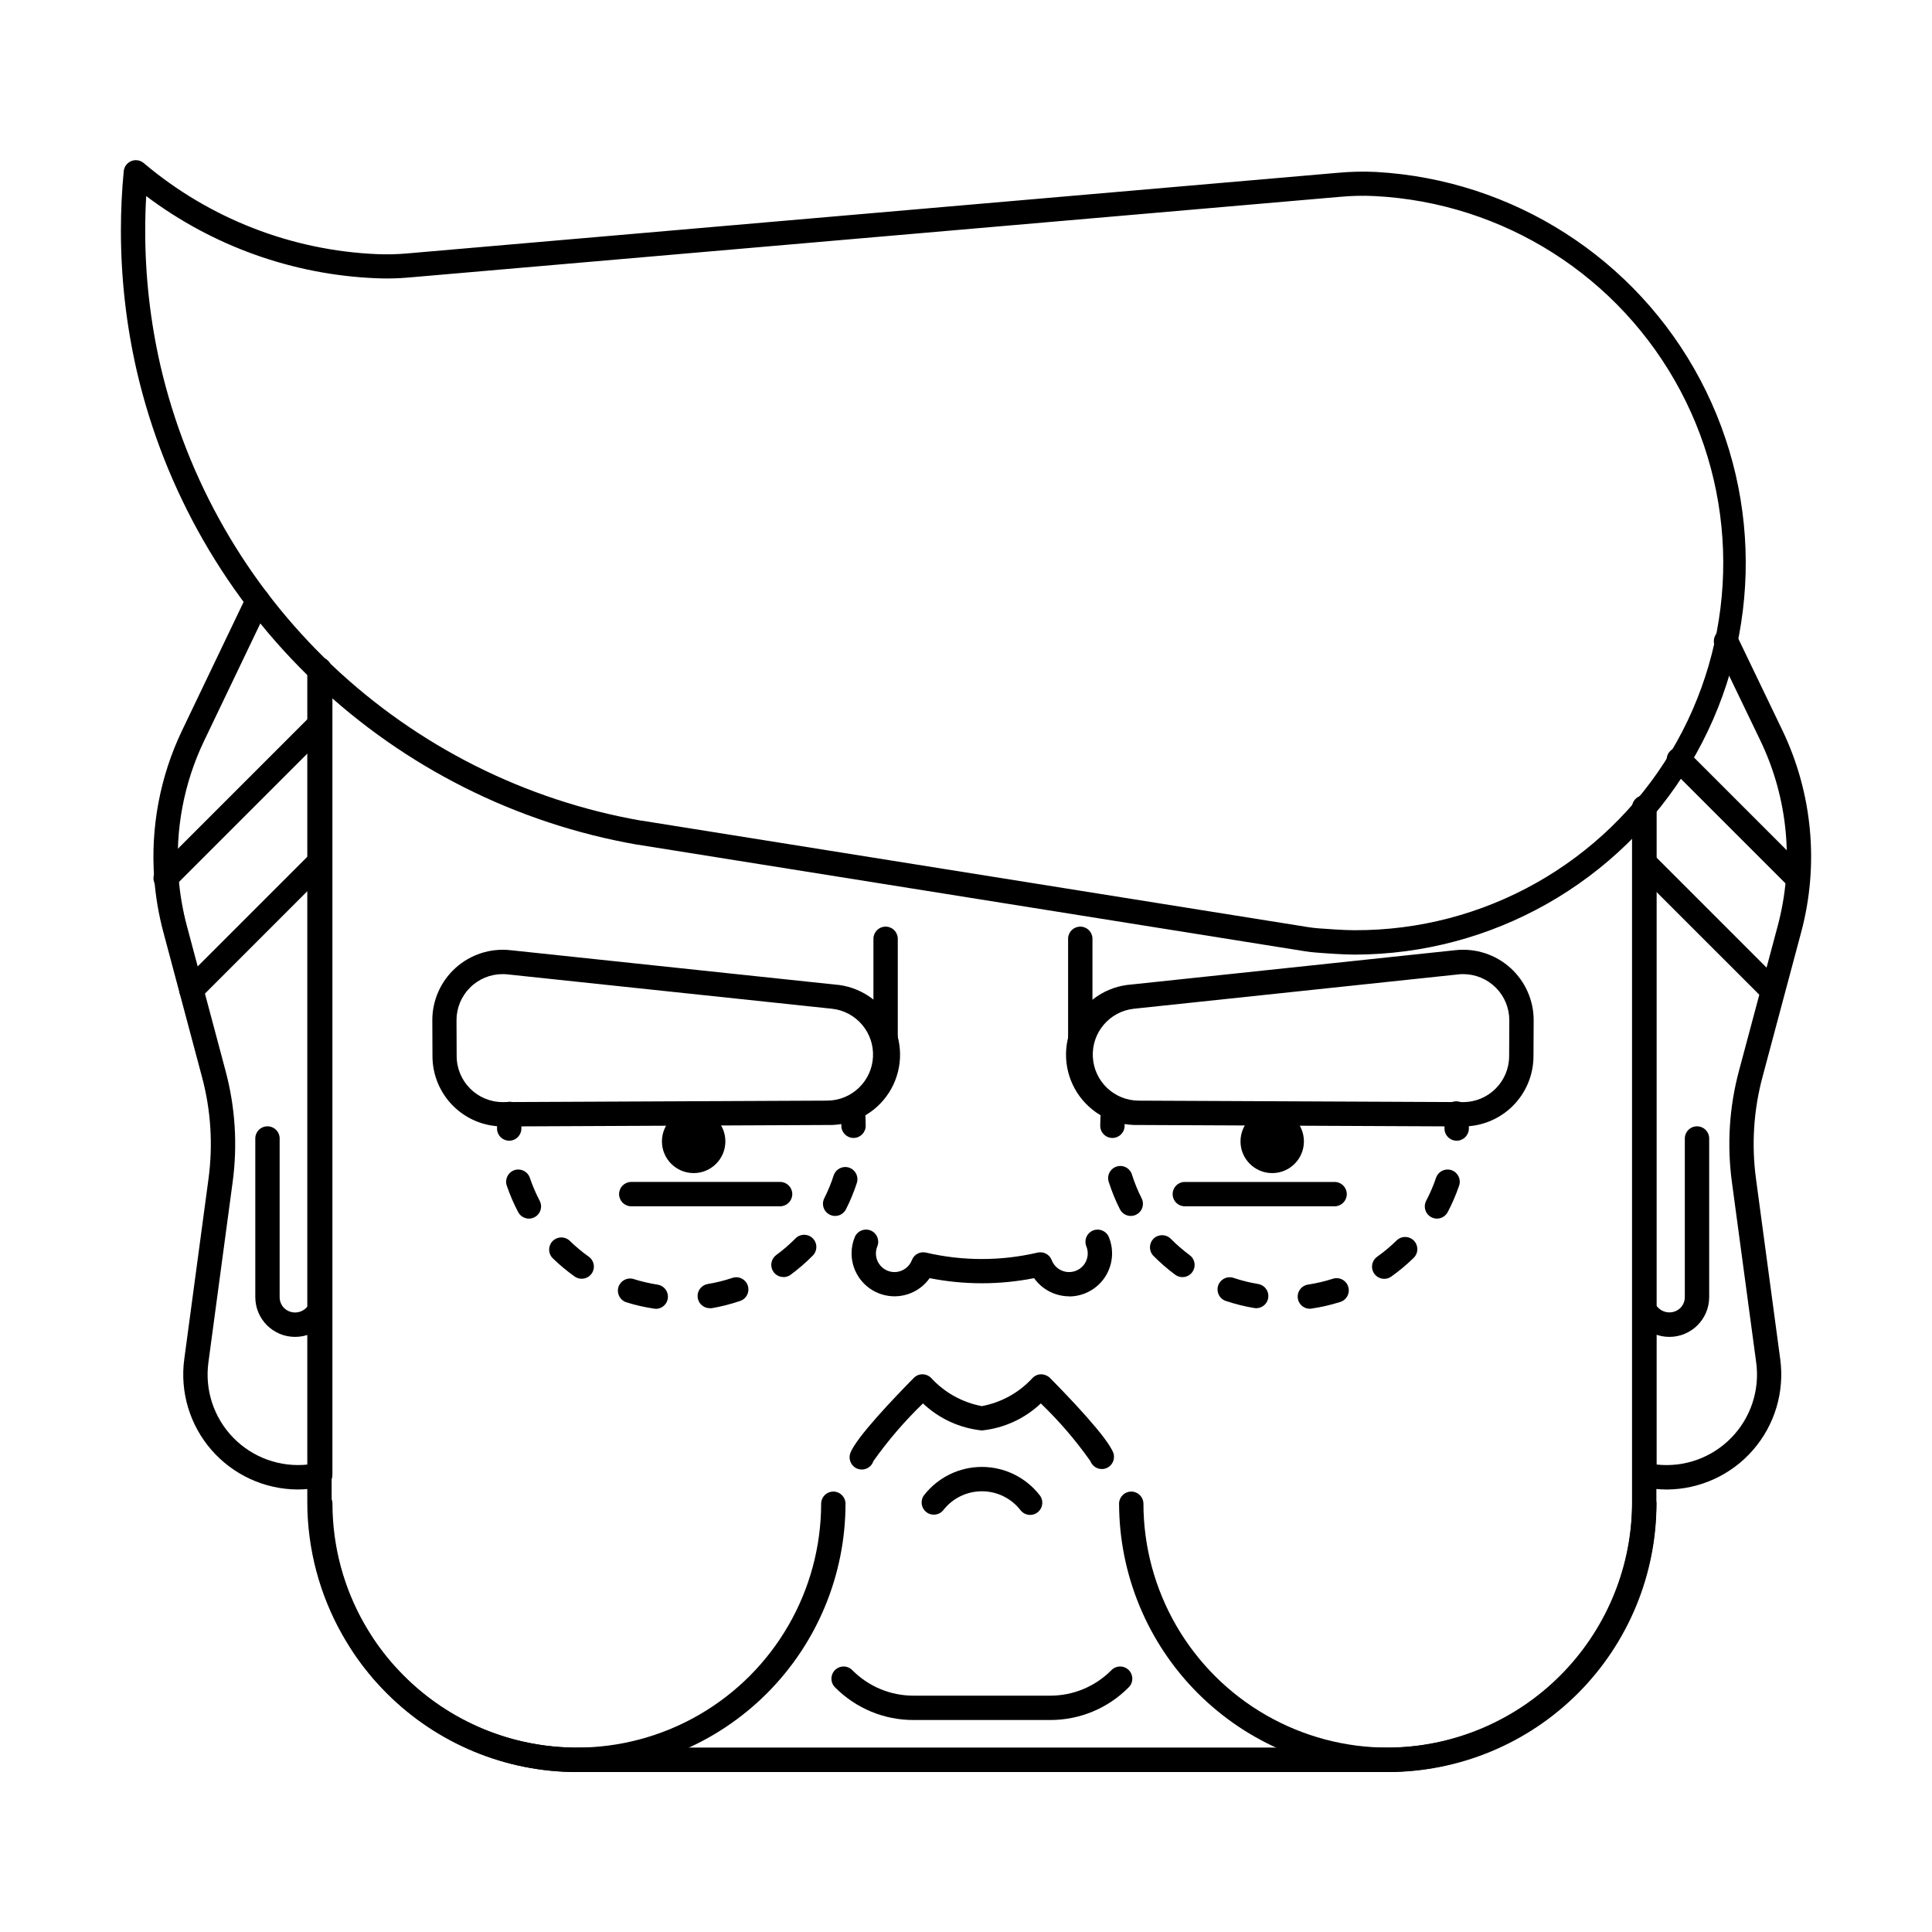
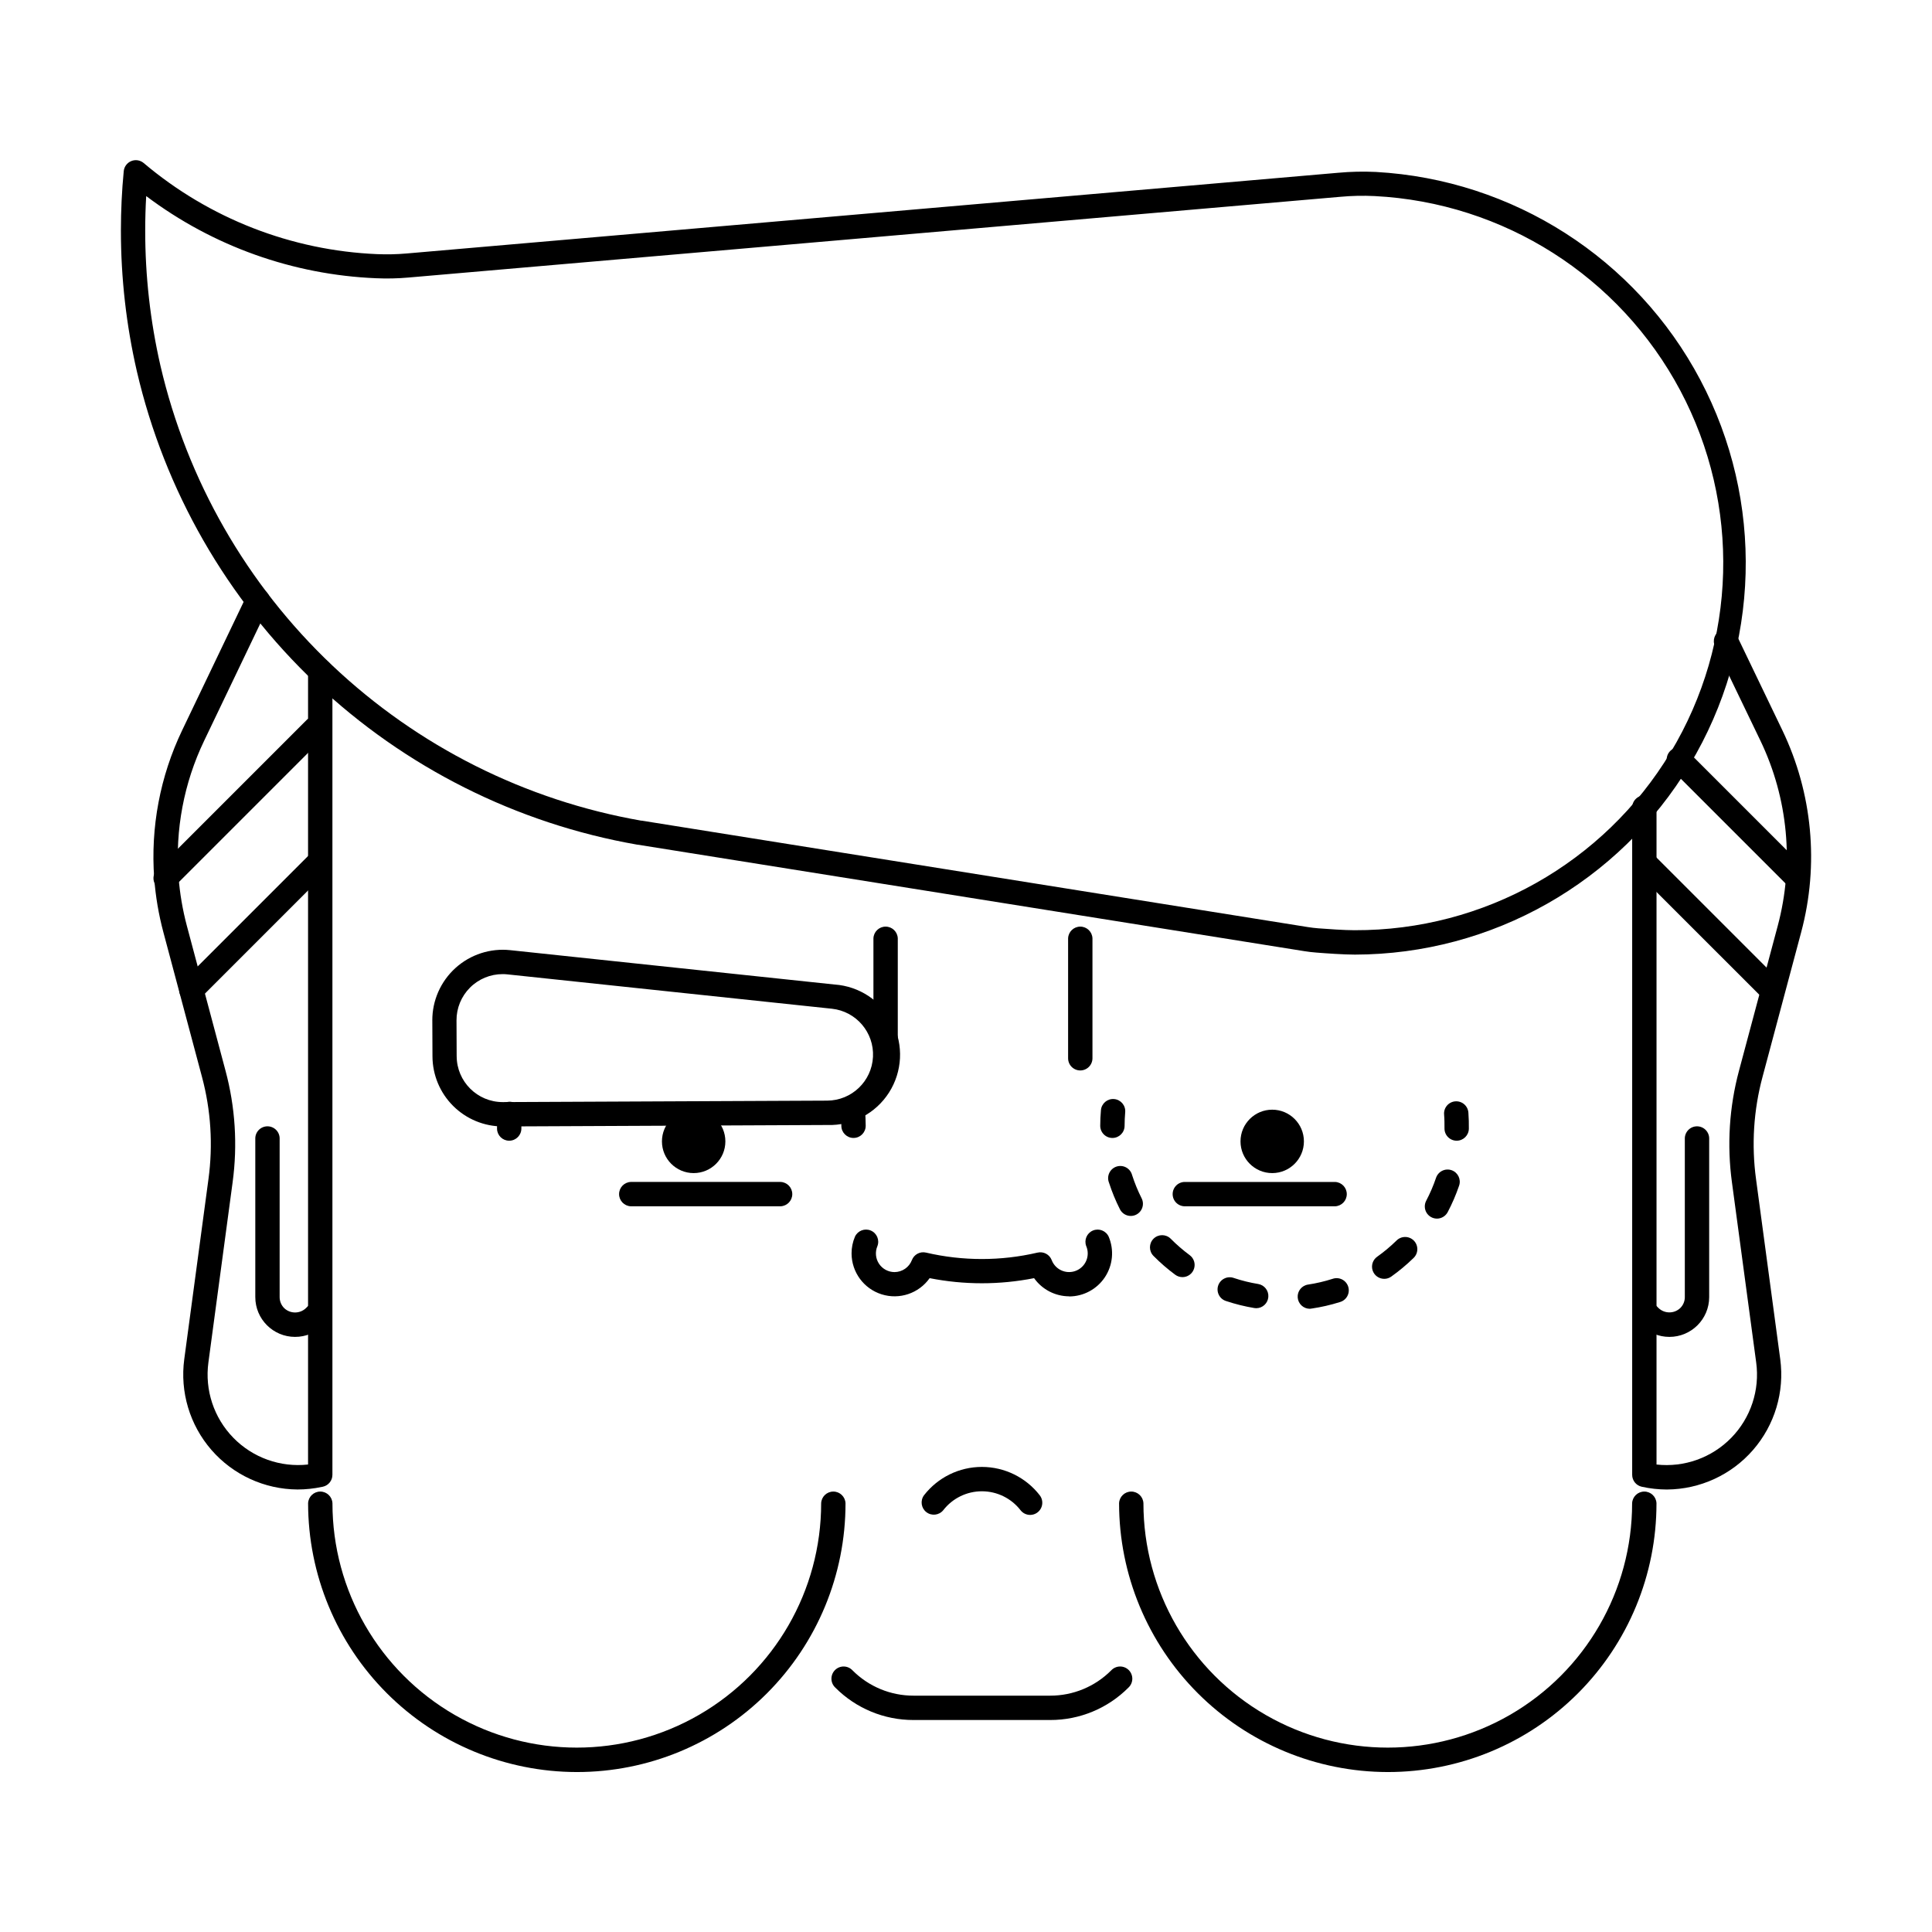
<svg xmlns="http://www.w3.org/2000/svg" fill="#000000" width="800px" height="800px" version="1.1" viewBox="144 144 512 512">
  <g>
    <path d="m222.83 538.73c-8.754-0.059-17.059-3.879-22.801-10.484-5.742-6.609-8.363-15.367-7.199-24.043l6.414-47.73c1.234-9.062 0.648-18.277-1.723-27.105l-10.238-38.371c-1.242-4.656-2.047-9.422-2.414-14.227-1-13.504 1.555-27.039 7.41-39.246l17.129-35.77 0.004-0.004c0.77-1.605 2.695-2.281 4.305-1.512 1.605 0.77 2.285 2.699 1.512 4.305l-17.129 35.77c-5.367 11.191-7.707 23.59-6.793 35.969 0.336 4.406 1.074 8.777 2.207 13.047l10.238 38.375c2.598 9.656 3.238 19.73 1.891 29.637l-6.414 47.723c-0.988 7.32 1.449 14.684 6.609 19.965 5.156 5.285 12.461 7.894 19.801 7.082v-210.41c0.066-1.734 1.492-3.102 3.227-3.102 1.734 0 3.16 1.367 3.227 3.102v213.14c0.004 1.512-1.043 2.824-2.519 3.152l-0.242 0.047c-2.137 0.457-4.312 0.691-6.5 0.691z" />
-     <path d="m511.77 613.61h-214.91c-0.57 0-1.145 0-1.715-0.031s-1.168-0.035-1.789-0.059c-18.883-0.938-36.621-9.344-49.301-23.371-0.371-0.379-0.781-0.848-1.18-1.316-0.398-0.469-0.719-0.852-1.09-1.305-0.367-0.453-0.77-0.945-1.164-1.445-0.293-0.352-0.605-0.781-0.918-1.211-0.246-0.312-0.559-0.742-0.852-1.168h0.004c-0.082-0.094-0.16-0.195-0.227-0.301-0.277-0.387-0.559-0.801-0.828-1.203l-0.082-0.133-0.887-1.355c-0.422-0.664-0.836-1.32-1.219-1.98-0.262-0.418-0.504-0.832-0.734-1.25-6.199-10.805-9.453-23.051-9.441-35.508v-220.46c-0.035-0.879 0.289-1.734 0.898-2.367 0.609-0.633 1.449-0.992 2.328-0.992s1.719 0.359 2.328 0.992c0.609 0.633 0.934 1.488 0.898 2.367v220.44c-0.02 11.332 2.934 22.473 8.566 32.309 0.207 0.363 0.398 0.707 0.613 1.043l0.066 0.109c0.359 0.609 0.73 1.203 1.113 1.805l0.68 1.062c0.09 0.125 0.172 0.246 0.25 0.367 0.223 0.336 0.457 0.684 0.695 1.008l0.074 0.102 0.121 0.16c0.289 0.414 0.504 0.734 0.762 1.043 0.309 0.422 0.539 0.746 0.797 1.055 0.402 0.504 0.762 0.957 1.113 1.387 0.352 0.43 0.664 0.812 1.008 1.199s0.648 0.762 1.008 1.102c11.539 12.805 27.699 20.488 44.91 21.355 0.543 0 1.129 0.051 1.707 0.059 0.578 0.012 1.008 0.031 1.48 0l214.92 0.004h1.375c16.68-0.457 32.551-7.293 44.34-19.105 11.789-11.809 18.598-27.691 19.023-44.375 0.023-0.504 0-0.871 0-1.258v-184.24c-0.035-0.879 0.289-1.734 0.898-2.367s1.449-0.992 2.328-0.992 1.719 0.359 2.328 0.992 0.934 1.488 0.898 2.367v184.24c0 0.504 0 1.008-0.031 1.512h0.004c-0.48 18.301-7.953 35.727-20.891 48.688-12.934 12.961-30.344 20.469-48.648 20.984-0.492 0.043-1.047 0.043-1.625 0.043z" />
    <path d="m427.34 487.54c-3.695-0.012-7.156-1.805-9.297-4.816-9.141 1.805-18.543 1.805-27.68 0-2.863 4.047-8.016 5.777-12.738 4.281-4.727-1.492-7.941-5.875-7.953-10.832-0.004-1.523 0.301-3.031 0.895-4.434 0.727-1.594 2.59-2.316 4.199-1.633 1.613 0.68 2.387 2.523 1.746 4.152-0.641 1.523-0.48 3.266 0.43 4.644 0.914 1.379 2.453 2.207 4.106 2.215 2.043-0.008 3.879-1.266 4.613-3.176 0.574-1.512 2.18-2.363 3.754-1.988 9.719 2.266 19.828 2.266 29.543 0 1.574-0.367 3.176 0.48 3.754 1.988 0.852 2.223 3.164 3.519 5.504 3.086 2.34-0.43 4.039-2.465 4.043-4.844 0.004-0.66-0.125-1.312-0.383-1.918-0.641-1.633 0.133-3.473 1.746-4.156 1.613-0.684 3.473 0.043 4.199 1.637 1.477 3.516 1.098 7.539-1.008 10.723-2.109 3.18-5.672 5.094-9.484 5.102z" />
-     <path d="m372.38 533.44c-0.34 0-0.68-0.055-1.008-0.16-1.691-0.562-2.613-2.387-2.059-4.082 1.316-4.031 12.227-15.355 16.859-20.043l-0.004 0.004c0.605-0.613 1.434-0.961 2.293-0.957 0.867 0.004 1.695 0.355 2.305 0.977 3.555 3.867 8.262 6.484 13.426 7.461 5.172-0.965 9.887-3.582 13.441-7.461 0.602-0.621 1.43-0.973 2.297-0.977 0.863 0.008 1.691 0.352 2.312 0.957 4.625 4.672 15.527 15.98 16.859 20.035h-0.004c0.48 1.668-0.445 3.414-2.094 3.957-1.648 0.543-3.43-0.316-4.035-1.941-3.883-5.504-8.281-10.621-13.137-15.289-4.273 4.043-9.762 6.559-15.617 7.164-5.852-0.605-11.344-3.121-15.617-7.164-4.848 4.676-9.246 9.793-13.141 15.289-0.43 1.336-1.676 2.238-3.078 2.231z" />
    <path d="m296.86 613.61c-18.887-0.02-36.988-7.531-50.34-20.887-13.348-13.352-20.855-31.457-20.871-50.34 0.07-1.734 1.492-3.102 3.227-3.102s3.16 1.367 3.227 3.102c0 23.133 12.344 44.512 32.379 56.078 20.035 11.566 44.719 11.566 64.754 0 20.035-11.566 32.379-32.945 32.379-56.078 0.066-1.734 1.492-3.102 3.227-3.102 1.734 0 3.156 1.367 3.227 3.102 0.02 18.891-7.477 37.02-20.832 50.379-13.359 13.363-31.484 20.863-50.375 20.848z" />
    <path d="m511.77 613.61c-18.883-0.02-36.984-7.531-50.336-20.887-13.348-13.355-20.855-31.461-20.867-50.34 0.066-1.734 1.492-3.102 3.227-3.102s3.156 1.367 3.227 3.102c0 23.133 12.34 44.512 32.375 56.078 20.035 11.566 44.723 11.566 64.758 0s32.375-32.945 32.375-56.078c0.07-1.734 1.492-3.102 3.227-3.102s3.16 1.367 3.227 3.102c0.023 18.895-7.473 37.02-20.832 50.383-13.359 13.359-31.484 20.859-50.379 20.844z" />
    <path d="m417 545.47c-0.996 0-1.938-0.461-2.547-1.25-2.457-3.164-6.234-5.016-10.242-5.016-4.004 0-7.785 1.852-10.238 5.016-1.109 1.355-3.094 1.582-4.481 0.508-1.383-1.07-1.66-3.051-0.625-4.461 3.676-4.742 9.34-7.519 15.34-7.519s11.664 2.777 15.34 7.519c0.746 0.969 0.883 2.277 0.352 3.379-0.535 1.105-1.648 1.809-2.871 1.824z" />
    <path d="m222.2 498.29c-5.824 0-10.543-4.723-10.543-10.547v-41.902c-0.035-0.875 0.289-1.73 0.898-2.363 0.609-0.633 1.449-0.992 2.328-0.992 0.879 0 1.719 0.359 2.328 0.992 0.609 0.633 0.934 1.488 0.898 2.363v41.93c0.004 1.082 0.434 2.121 1.199 2.891 1.613 1.547 4.164 1.547 5.777 0l1.285-1.281c1.262-1.258 3.305-1.258 4.562 0.004s1.258 3.305-0.004 4.562l-1.281 1.281h0.004c-1.977 1.973-4.66 3.074-7.453 3.062z" />
    <path d="m585.79 538.74c-2.262-0.004-4.519-0.254-6.727-0.742-1.473-0.332-2.519-1.641-2.519-3.152v-176.7c-0.035-0.879 0.289-1.734 0.898-2.367s1.449-0.992 2.328-0.992c0.879 0 1.719 0.359 2.328 0.992s0.934 1.488 0.898 2.367v173.97c7.34 0.816 14.645-1.797 19.805-7.078 5.16-5.281 7.602-12.648 6.609-19.965l-6.426-47.738c-1.352-9.906-0.711-19.98 1.883-29.637l10.258-38.359c4.371-16.363 2.746-33.75-4.578-49.016l-12.047-25.016c-0.77-1.605-0.094-3.535 1.512-4.305 1.609-0.773 3.535-0.094 4.309 1.512l12.023 25.012c7.992 16.656 9.766 35.621 5 53.473l-10.25 38.367c-2.375 8.828-2.961 18.047-1.727 27.109l6.418 47.734c1.164 8.676-1.461 17.434-7.203 24.043-5.742 6.609-14.051 10.426-22.805 10.484z" />
    <path d="m586.41 498.29c-2.797 0.004-5.481-1.105-7.453-3.09l-1.281-1.281c-1.188-1.27-1.156-3.258 0.074-4.488 1.234-1.23 3.219-1.266 4.492-0.074l1.281 1.281h-0.004c1.617 1.547 4.164 1.547 5.777 0 0.773-0.766 1.207-1.809 1.199-2.894v-41.902c-0.031-0.875 0.293-1.73 0.902-2.363 0.605-0.633 1.449-0.992 2.328-0.992 0.875 0 1.719 0.359 2.328 0.992 0.605 0.633 0.934 1.488 0.898 2.363v41.93c-0.016 5.812-4.731 10.516-10.543 10.52z" />
    <path d="m422.3 599.82h-36.191c-7.785 0.023-15.258-3.07-20.746-8.59-0.641-0.598-1.012-1.43-1.023-2.305-0.016-0.875 0.324-1.719 0.945-2.34 0.617-0.617 1.461-0.961 2.336-0.945s1.707 0.387 2.305 1.023c4.285 4.305 10.109 6.719 16.184 6.703h36.195-0.004c6.074 0.016 11.902-2.398 16.184-6.703 0.598-0.637 1.43-1.008 2.305-1.023s1.719 0.328 2.34 0.945c0.617 0.621 0.957 1.465 0.945 2.34-0.016 0.875-0.387 1.707-1.023 2.305-5.492 5.519-12.965 8.613-20.75 8.59z" />
    <path d="m489.55 446.48c0 4.641-3.762 8.402-8.402 8.402s-8.402-3.762-8.402-8.402 3.762-8.402 8.402-8.402 8.402 3.762 8.402 8.402" />
    <path d="m430.28 427.68c-0.855 0-1.676-0.344-2.281-0.949s-0.941-1.426-0.941-2.281v-31.785c0.066-1.734 1.492-3.102 3.227-3.102s3.16 1.367 3.227 3.102v31.785c0 0.855-0.34 1.676-0.945 2.281-0.605 0.605-1.426 0.949-2.285 0.949z" />
-     <path d="m438.79 445.57c-0.859 0-1.68-0.344-2.281-0.953-0.605-0.605-0.941-1.43-0.938-2.285 0-1.379 0.07-2.769 0.191-4.141 0.156-1.777 1.723-3.086 3.496-2.93 1.777 0.156 3.09 1.723 2.93 3.5-0.102 1.188-0.156 2.398-0.16 3.598-0.008 1.781-1.457 3.219-3.238 3.211z" />
+     <path d="m438.79 445.57c-0.859 0-1.68-0.344-2.281-0.953-0.605-0.605-0.941-1.43-0.938-2.285 0-1.379 0.07-2.769 0.191-4.141 0.156-1.777 1.723-3.086 3.496-2.93 1.777 0.156 3.09 1.723 2.93 3.5-0.102 1.188-0.156 2.398-0.16 3.598-0.008 1.781-1.457 3.219-3.238 3.211" />
    <path d="m491.13 490.84c-1.695 0.004-3.106-1.309-3.227-3-0.117-1.691 1.098-3.188 2.777-3.418 2.188-0.332 4.348-0.84 6.453-1.512 0.828-0.293 1.738-0.238 2.519 0.152 0.785 0.391 1.375 1.086 1.641 1.922 0.262 0.836 0.176 1.742-0.242 2.512-0.418 0.77-1.133 1.336-1.977 1.57-2.434 0.766-4.926 1.34-7.453 1.711-0.16 0.035-0.328 0.055-0.492 0.062zm-14.219-0.152c-0.168 0-0.336-0.016-0.504-0.043-2.516-0.418-4.996-1.031-7.414-1.836-0.844-0.242-1.547-0.816-1.957-1.594-0.406-0.773-0.484-1.68-0.211-2.512s0.875-1.516 1.664-1.895c0.789-0.383 1.695-0.426 2.519-0.121 2.098 0.699 4.25 1.23 6.434 1.586 1.648 0.281 2.812 1.77 2.68 3.438-0.129 1.668-1.512 2.961-3.184 2.977zm33.922-7.785c-1.406 0.004-2.648-0.902-3.078-2.238-0.43-1.34 0.059-2.801 1.203-3.613 1.805-1.285 3.508-2.707 5.094-4.254 0.605-0.629 1.441-0.984 2.316-0.988 0.875-0.004 1.711 0.348 2.324 0.973 0.609 0.625 0.941 1.473 0.914 2.348-0.023 0.871-0.398 1.699-1.043 2.289-1.828 1.777-3.789 3.414-5.867 4.891-0.543 0.391-1.195 0.598-1.863 0.594zm-53.469-0.453c-0.688 0-1.359-0.219-1.914-0.629-2.051-1.516-3.977-3.184-5.769-4.996-1.25-1.27-1.238-3.312 0.027-4.562 1.27-1.254 3.312-1.238 4.562 0.027 1.559 1.57 3.234 3.023 5.012 4.336 1.121 0.832 1.582 2.285 1.145 3.606-0.434 1.324-1.668 2.219-3.062 2.219zm67.445-15.508v0.004c-1.129-0.004-2.176-0.598-2.758-1.562-0.582-0.969-0.617-2.172-0.094-3.172 1.027-1.957 1.902-3.992 2.613-6.086 0.277-0.809 0.859-1.477 1.629-1.855 0.766-0.379 1.652-0.438 2.465-0.164 1.688 0.574 2.59 2.406 2.019 4.094-0.824 2.414-1.832 4.762-3.023 7.019-0.562 1.062-1.664 1.727-2.863 1.727zm-81.137-0.707-0.004 0.004c-1.207 0-2.312-0.676-2.863-1.75-1.152-2.269-2.121-4.629-2.902-7.051-0.336-0.828-0.312-1.762 0.062-2.57 0.375-0.812 1.07-1.43 1.918-1.711 0.852-0.277 1.777-0.195 2.562 0.234 0.785 0.43 1.355 1.164 1.578 2.031 0.68 2.106 1.523 4.16 2.519 6.137 0.387 0.762 0.453 1.648 0.184 2.461-0.266 0.812-0.848 1.488-1.609 1.871-0.453 0.23-0.953 0.348-1.457 0.348z" />
    <path d="m530.04 446.3h-0.055c-0.855-0.012-1.668-0.363-2.266-0.977-0.598-0.609-0.926-1.438-0.914-2.293 0-1.215 0-2.43-0.102-3.602h0.004c-0.094-0.871 0.172-1.742 0.734-2.414s1.375-1.086 2.25-1.148c0.871-0.062 1.734 0.234 2.387 0.82 0.652 0.586 1.035 1.414 1.066 2.289 0.098 1.352 0.133 2.746 0.117 4.141-0.027 1.762-1.457 3.18-3.223 3.184z" />
    <path d="m497.81 463.68h-39.691c-0.875 0.035-1.73-0.289-2.363-0.898-0.633-0.609-0.992-1.449-0.992-2.328 0-0.879 0.359-1.719 0.992-2.328 0.633-0.609 1.488-0.934 2.363-0.898h39.691c1.734 0.066 3.102 1.492 3.102 3.227s-1.367 3.156-3.102 3.227z" />
-     <path d="m531.73 442.52h-0.086l-85.945-0.387c-6.566 0.195-12.75-3.078-16.277-8.617-3.527-5.539-3.879-12.527-0.926-18.395 2.949-5.867 8.773-9.746 15.324-10.215l85.984-9.109c5.277-0.555 10.539 1.16 14.477 4.715 3.938 3.559 6.176 8.621 6.156 13.926l-0.047 9.496v0.004c-0.016 4.93-1.988 9.656-5.481 13.141-3.496 3.481-8.227 5.438-13.16 5.438zm0.035-40.371v0.004c-0.43 0-0.855 0.023-1.281 0.07l-85.984 9.102c-6.438 0.695-11.215 6.293-10.887 12.758 0.324 6.469 5.641 11.555 12.117 11.598l85.945 0.387h0.055c6.723 0.004 12.18-5.434 12.207-12.156l0.047-9.496h-0.004c0.016-3.25-1.27-6.367-3.562-8.668-2.289-2.301-5.406-3.594-8.652-3.594z" />
    <path d="m336.23 446.48c0 4.641-3.762 8.402-8.402 8.402-4.644 0-8.406-3.762-8.406-8.402s3.762-8.402 8.406-8.402c4.641 0 8.402 3.762 8.402 8.402" />
    <path d="m378.69 427.68c-0.855 0-1.676-0.344-2.281-0.949-0.605-0.605-0.945-1.426-0.941-2.281v-31.785c0.066-1.734 1.492-3.102 3.227-3.102 1.734 0 3.156 1.367 3.227 3.102v31.785c0 0.855-0.34 1.676-0.945 2.281-0.605 0.605-1.426 0.949-2.285 0.949z" />
    <path d="m370.19 445.57c-1.773 0-3.219-1.438-3.223-3.211 0-1.184-0.059-2.398-0.168-3.598-0.156-1.777 1.156-3.344 2.93-3.5 1.777-0.156 3.344 1.152 3.5 2.93 0.121 1.387 0.188 2.777 0.191 4.144 0.004 1.781-1.438 3.231-3.219 3.234z" />
-     <path d="m317.85 490.84c-0.168 0-0.336-0.012-0.504-0.035-2.523-0.375-5.016-0.945-7.453-1.715-1.637-0.578-2.523-2.356-2-4.012 0.523-1.66 2.266-2.609 3.941-2.144 2.109 0.672 4.269 1.176 6.457 1.512 1.66 0.266 2.836 1.754 2.715 3.426-0.121 1.672-1.504 2.973-3.184 2.992zm14.211-0.152c-1.672-0.016-3.055-1.309-3.184-2.977-0.133-1.668 1.031-3.156 2.68-3.438 2.184-0.355 4.336-0.887 6.434-1.586 0.824-0.305 1.73-0.262 2.519 0.121 0.789 0.379 1.391 1.062 1.664 1.895s0.195 1.738-0.211 2.512c-0.41 0.777-1.113 1.352-1.957 1.594-2.418 0.82-4.898 1.449-7.414 1.879-0.176 0.016-0.355 0.016-0.531 0zm-33.906-7.805c-0.668 0.004-1.32-0.207-1.867-0.594-2.078-1.477-4.035-3.113-5.859-4.891-1.211-1.258-1.203-3.246 0.016-4.496 1.219-1.246 3.207-1.305 4.492-0.125 1.586 1.547 3.285 2.969 5.09 4.254 1.145 0.812 1.633 2.269 1.207 3.609-0.43 1.336-1.672 2.246-3.078 2.242zm53.465-0.453c-1.391 0-2.629-0.895-3.062-2.219-0.438-1.32 0.023-2.773 1.145-3.606 1.789-1.312 3.473-2.762 5.035-4.336 0.594-0.645 1.426-1.016 2.301-1.039 0.875-0.02 1.719 0.316 2.34 0.93 0.625 0.617 0.973 1.457 0.961 2.332-0.008 0.875-0.371 1.707-1.004 2.312-1.797 1.809-3.727 3.481-5.773 4.996-0.555 0.418-1.23 0.645-1.926 0.648zm-67.445-15.484c-1.199 0-2.297-0.664-2.856-1.727-1.191-2.258-2.199-4.606-3.023-7.019-0.57-1.688 0.332-3.519 2.019-4.094 1.688-0.57 3.519 0.332 4.094 2.019 0.711 2.094 1.586 4.129 2.613 6.086 0.523 1 0.488 2.203-0.094 3.172-0.582 0.965-1.629 1.559-2.758 1.562zm81.137-0.707h0.004c-1.121-0.004-2.156-0.586-2.746-1.539-0.586-0.953-0.633-2.141-0.133-3.141 1-1.977 1.844-4.027 2.519-6.137 0.582-1.645 2.371-2.531 4.031-1.996 1.664 0.535 2.602 2.293 2.117 3.969-0.781 2.426-1.754 4.785-2.902 7.055-0.547 1.098-1.664 1.789-2.887 1.789z" />
    <path d="m278.94 446.3c-1.762 0-3.195-1.414-3.223-3.176 0-1.387 0-2.781 0.117-4.144l-0.004-0.004c0.145-1.77 1.676-3.098 3.449-2.992 1.777 0.125 3.113 1.668 2.992 3.445-0.086 1.188-0.121 2.398-0.102 3.598 0.023 1.781-1.398 3.246-3.18 3.273z" />
    <path d="m350.86 463.68h-39.695c-1.73-0.07-3.102-1.492-3.102-3.227s1.371-3.16 3.102-3.227h39.695c1.734 0.066 3.102 1.492 3.102 3.227s-1.367 3.156-3.102 3.227z" />
    <path d="m277.25 442.52c-4.934 0-9.668-1.953-13.16-5.438-3.496-3.481-5.465-8.207-5.481-13.141l-0.039-9.496h-0.004c-0.02-5.312 2.223-10.379 6.164-13.938 3.941-3.559 9.215-5.269 14.492-4.703l85.984 9.109 0.004-0.004c6.551 0.469 12.375 4.348 15.328 10.215 2.953 5.871 2.598 12.859-0.93 18.398-3.531 5.539-9.719 8.812-16.285 8.613l-85.941 0.387zm-0.035-40.371v0.004c-3.254-0.008-6.371 1.281-8.668 3.586-2.297 2.301-3.582 5.422-3.566 8.676l0.039 9.496h0.004c0.027 6.723 5.484 12.156 12.207 12.156h0.059l85.941-0.387c6.473-0.039 11.793-5.125 12.121-11.594s-4.449-12.066-10.887-12.762l-85.965-9.102c-0.43-0.047-0.855-0.07-1.285-0.07z" />
    <path d="m194.72 409.57c-1.305 0.004-2.484-0.777-2.988-1.984-0.5-1.203-0.227-2.594 0.695-3.516l33.387-33.391v-0.004c0.598-0.637 1.43-1.008 2.305-1.023 0.875-0.012 1.719 0.328 2.336 0.945 0.621 0.621 0.961 1.465 0.949 2.34-0.016 0.875-0.387 1.707-1.023 2.305l-33.383 33.391c-0.605 0.602-1.426 0.941-2.277 0.938z" />
    <path d="m187.89 379.96c-1.305-0.004-2.477-0.789-2.977-1.992-0.496-1.203-0.223-2.59 0.695-3.512l39.801-39.801c1.281-1.113 3.203-1.039 4.398 0.164 1.195 1.203 1.254 3.125 0.137 4.398l-39.801 39.801c-0.598 0.598-1.41 0.938-2.254 0.941z" />
    <path d="m613.53 409.57c-0.855 0.004-1.676-0.336-2.281-0.941l-33.402-33.387c-0.641-0.598-1.008-1.43-1.023-2.305-0.016-0.875 0.324-1.719 0.945-2.34 0.617-0.617 1.461-0.957 2.336-0.945 0.875 0.016 1.707 0.387 2.305 1.023l33.387 33.391 0.004 0.004c0.922 0.922 1.199 2.309 0.699 3.512-0.496 1.207-1.672 1.992-2.977 1.992z" />
    <path d="m620.36 379.96c-0.855 0-1.68-0.34-2.281-0.945l-31.367-31.363c-0.641-0.598-1.012-1.43-1.023-2.305-0.016-0.875 0.324-1.719 0.945-2.336 0.617-0.621 1.461-0.961 2.336-0.945 0.875 0.012 1.707 0.383 2.305 1.023l31.363 31.367c0.918 0.922 1.191 2.305 0.695 3.508-0.5 1.207-1.672 1.992-2.973 1.996z" />
    <path d="m503.01 396.98c-2.902 0-7.598-0.332-10.137-0.535-1.082-0.082-2.188-0.211-3.273-0.387l-176.64-28.215h-0.094c-31.973-5.59-61.594-20.465-85.176-42.773-23.578-22.305-40.07-51.059-47.422-82.676-2.809-12.227-4.227-24.734-4.227-37.281 0-5.289 0.25-10.578 0.75-15.742 0.113-1.195 0.879-2.231 1.992-2.684 1.109-0.453 2.383-0.254 3.297 0.52 17.387 14.699 39.168 23.195 61.914 24.145 2.586 0.105 5.176 0.047 7.754-0.176l246.87-21.387c3.332-0.309 6.68-0.379 10.02-0.219 36.316 2.027 68.922 22.914 85.941 55.059 17.02 32.145 15.973 70.855-2.766 102.03-18.738 31.176-52.426 50.27-88.797 50.324zm-189-35.508 176.6 28.215c0.918 0.145 1.848 0.258 2.762 0.328 2.449 0.191 6.953 0.504 9.633 0.504v-0.004c34.227 0.117 66.004-17.75 83.684-47.059 17.684-29.309 18.668-65.75 2.602-95.973-16.066-30.223-46.824-49.789-81.012-51.523-3.039-0.148-6.082-0.082-9.113 0.199l-246.87 21.387c-2.856 0.254-5.727 0.32-8.594 0.191-22.059-0.902-43.32-8.5-60.957-21.777-0.176 3.023-0.262 6.082-0.262 9.129-0.008 12.043 1.344 24.051 4.031 35.793 7.055 30.398 22.906 58.047 45.574 79.496s51.148 35.746 81.891 41.113z" />
  </g>
</svg>